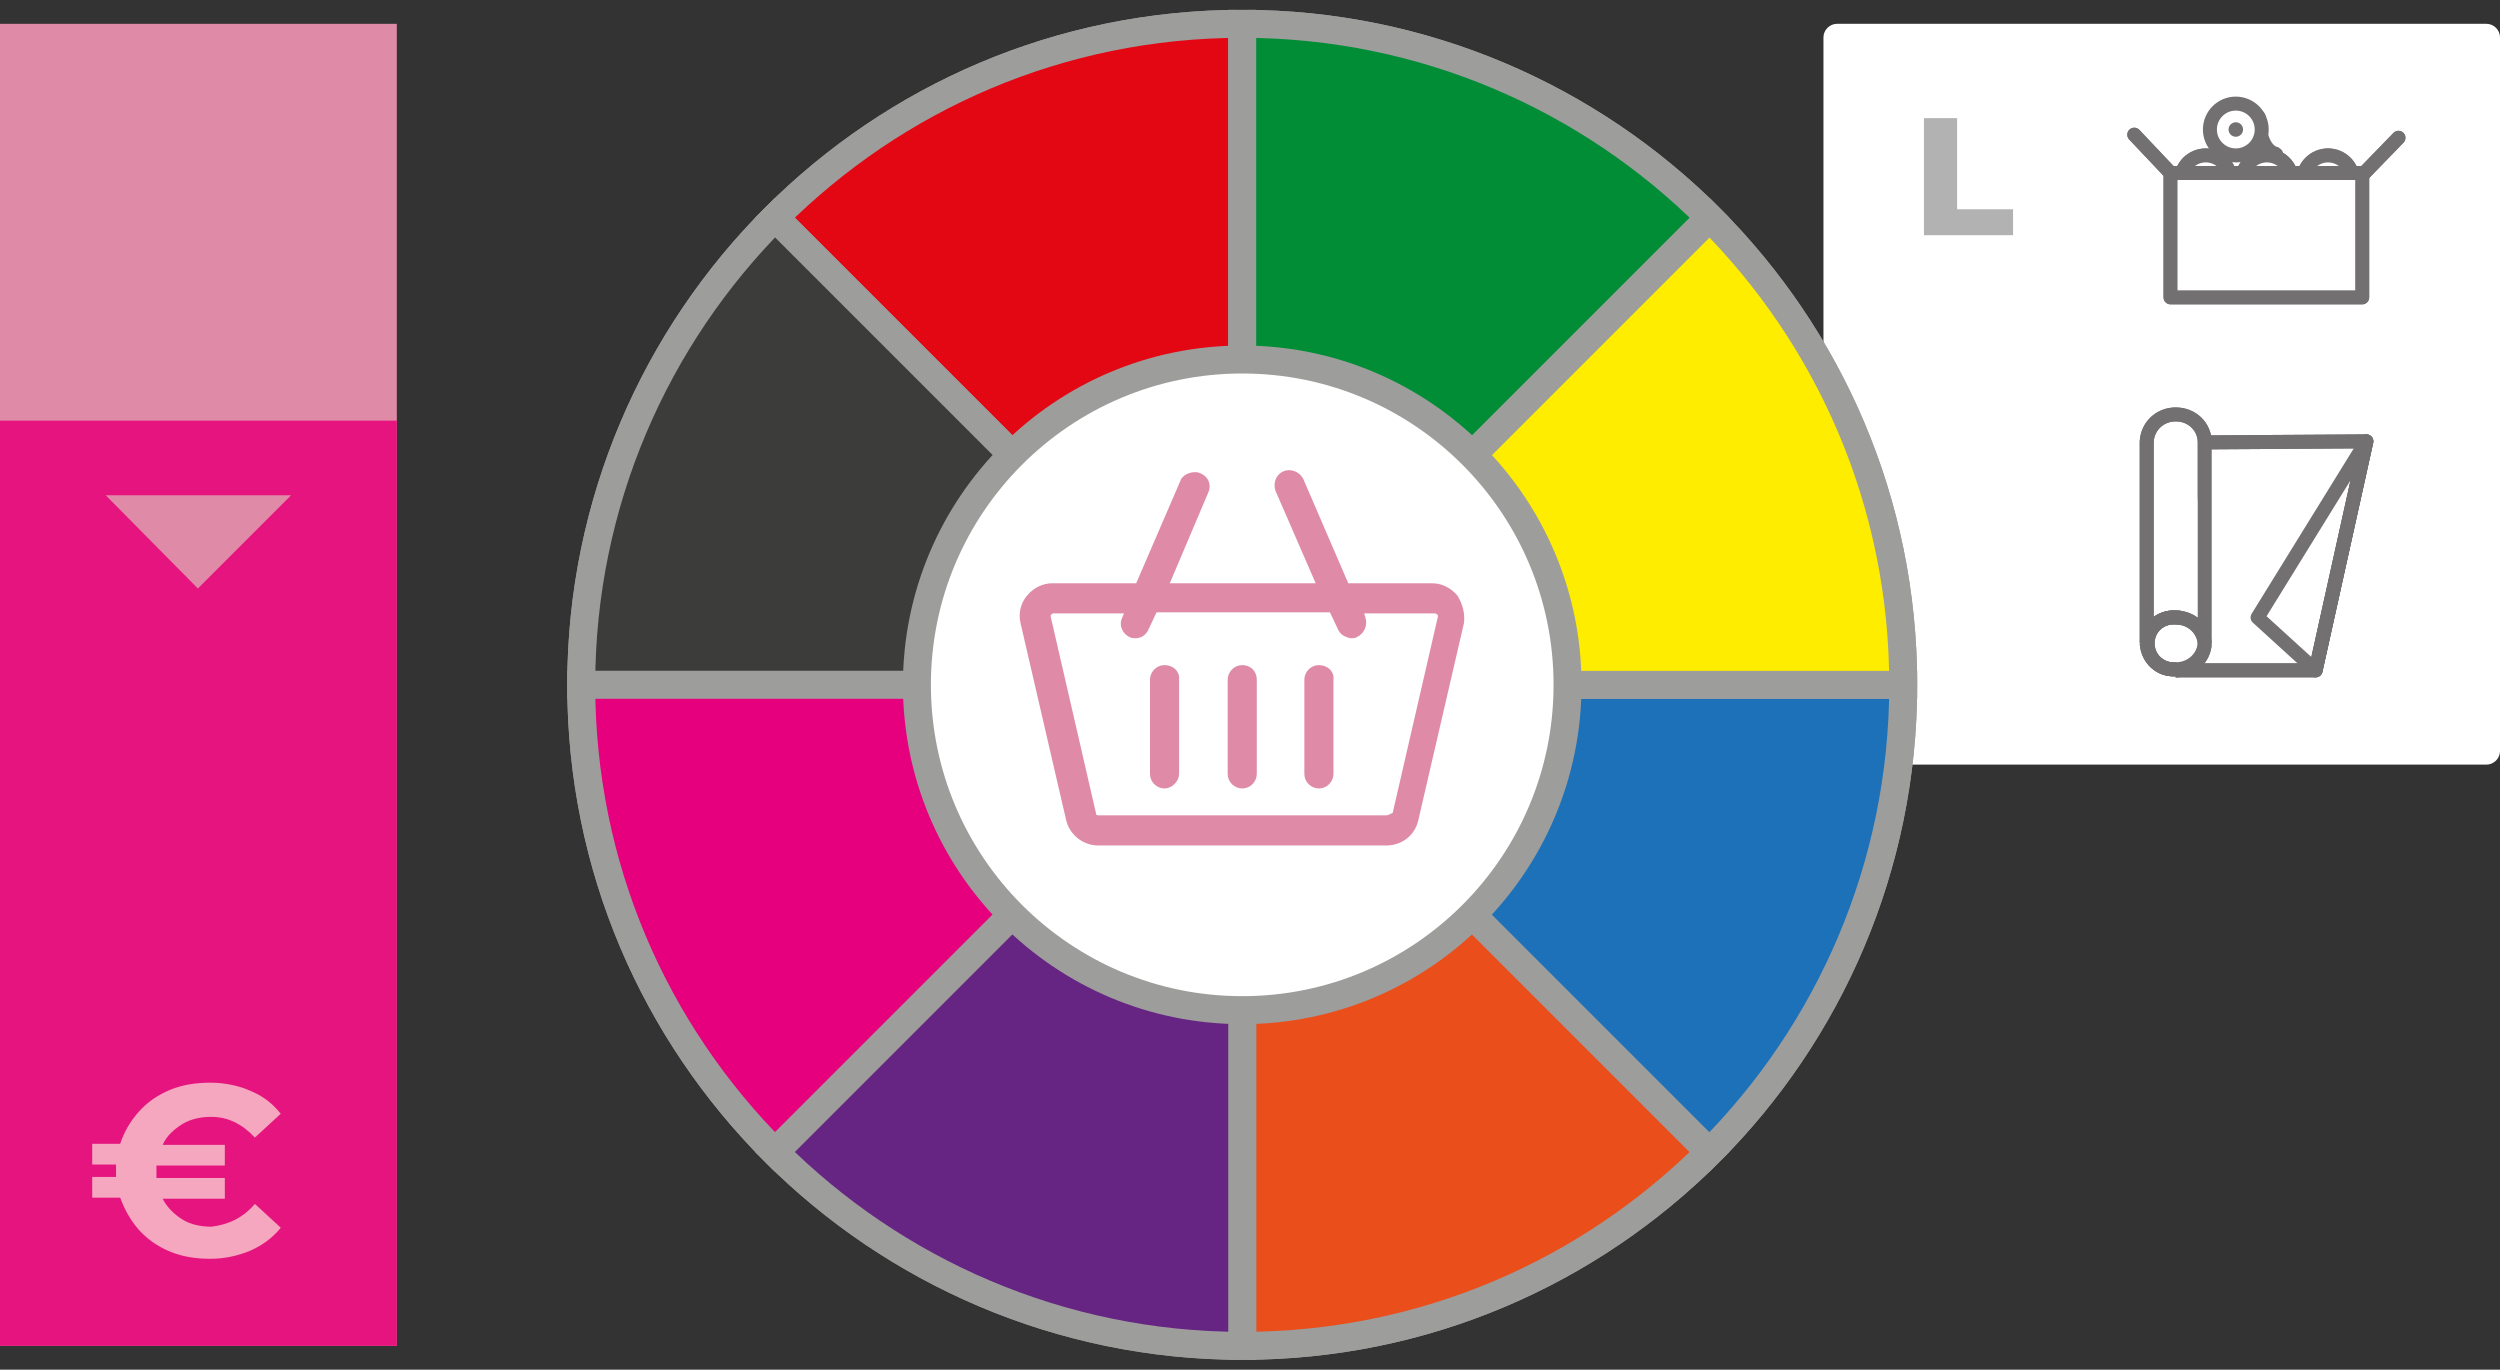
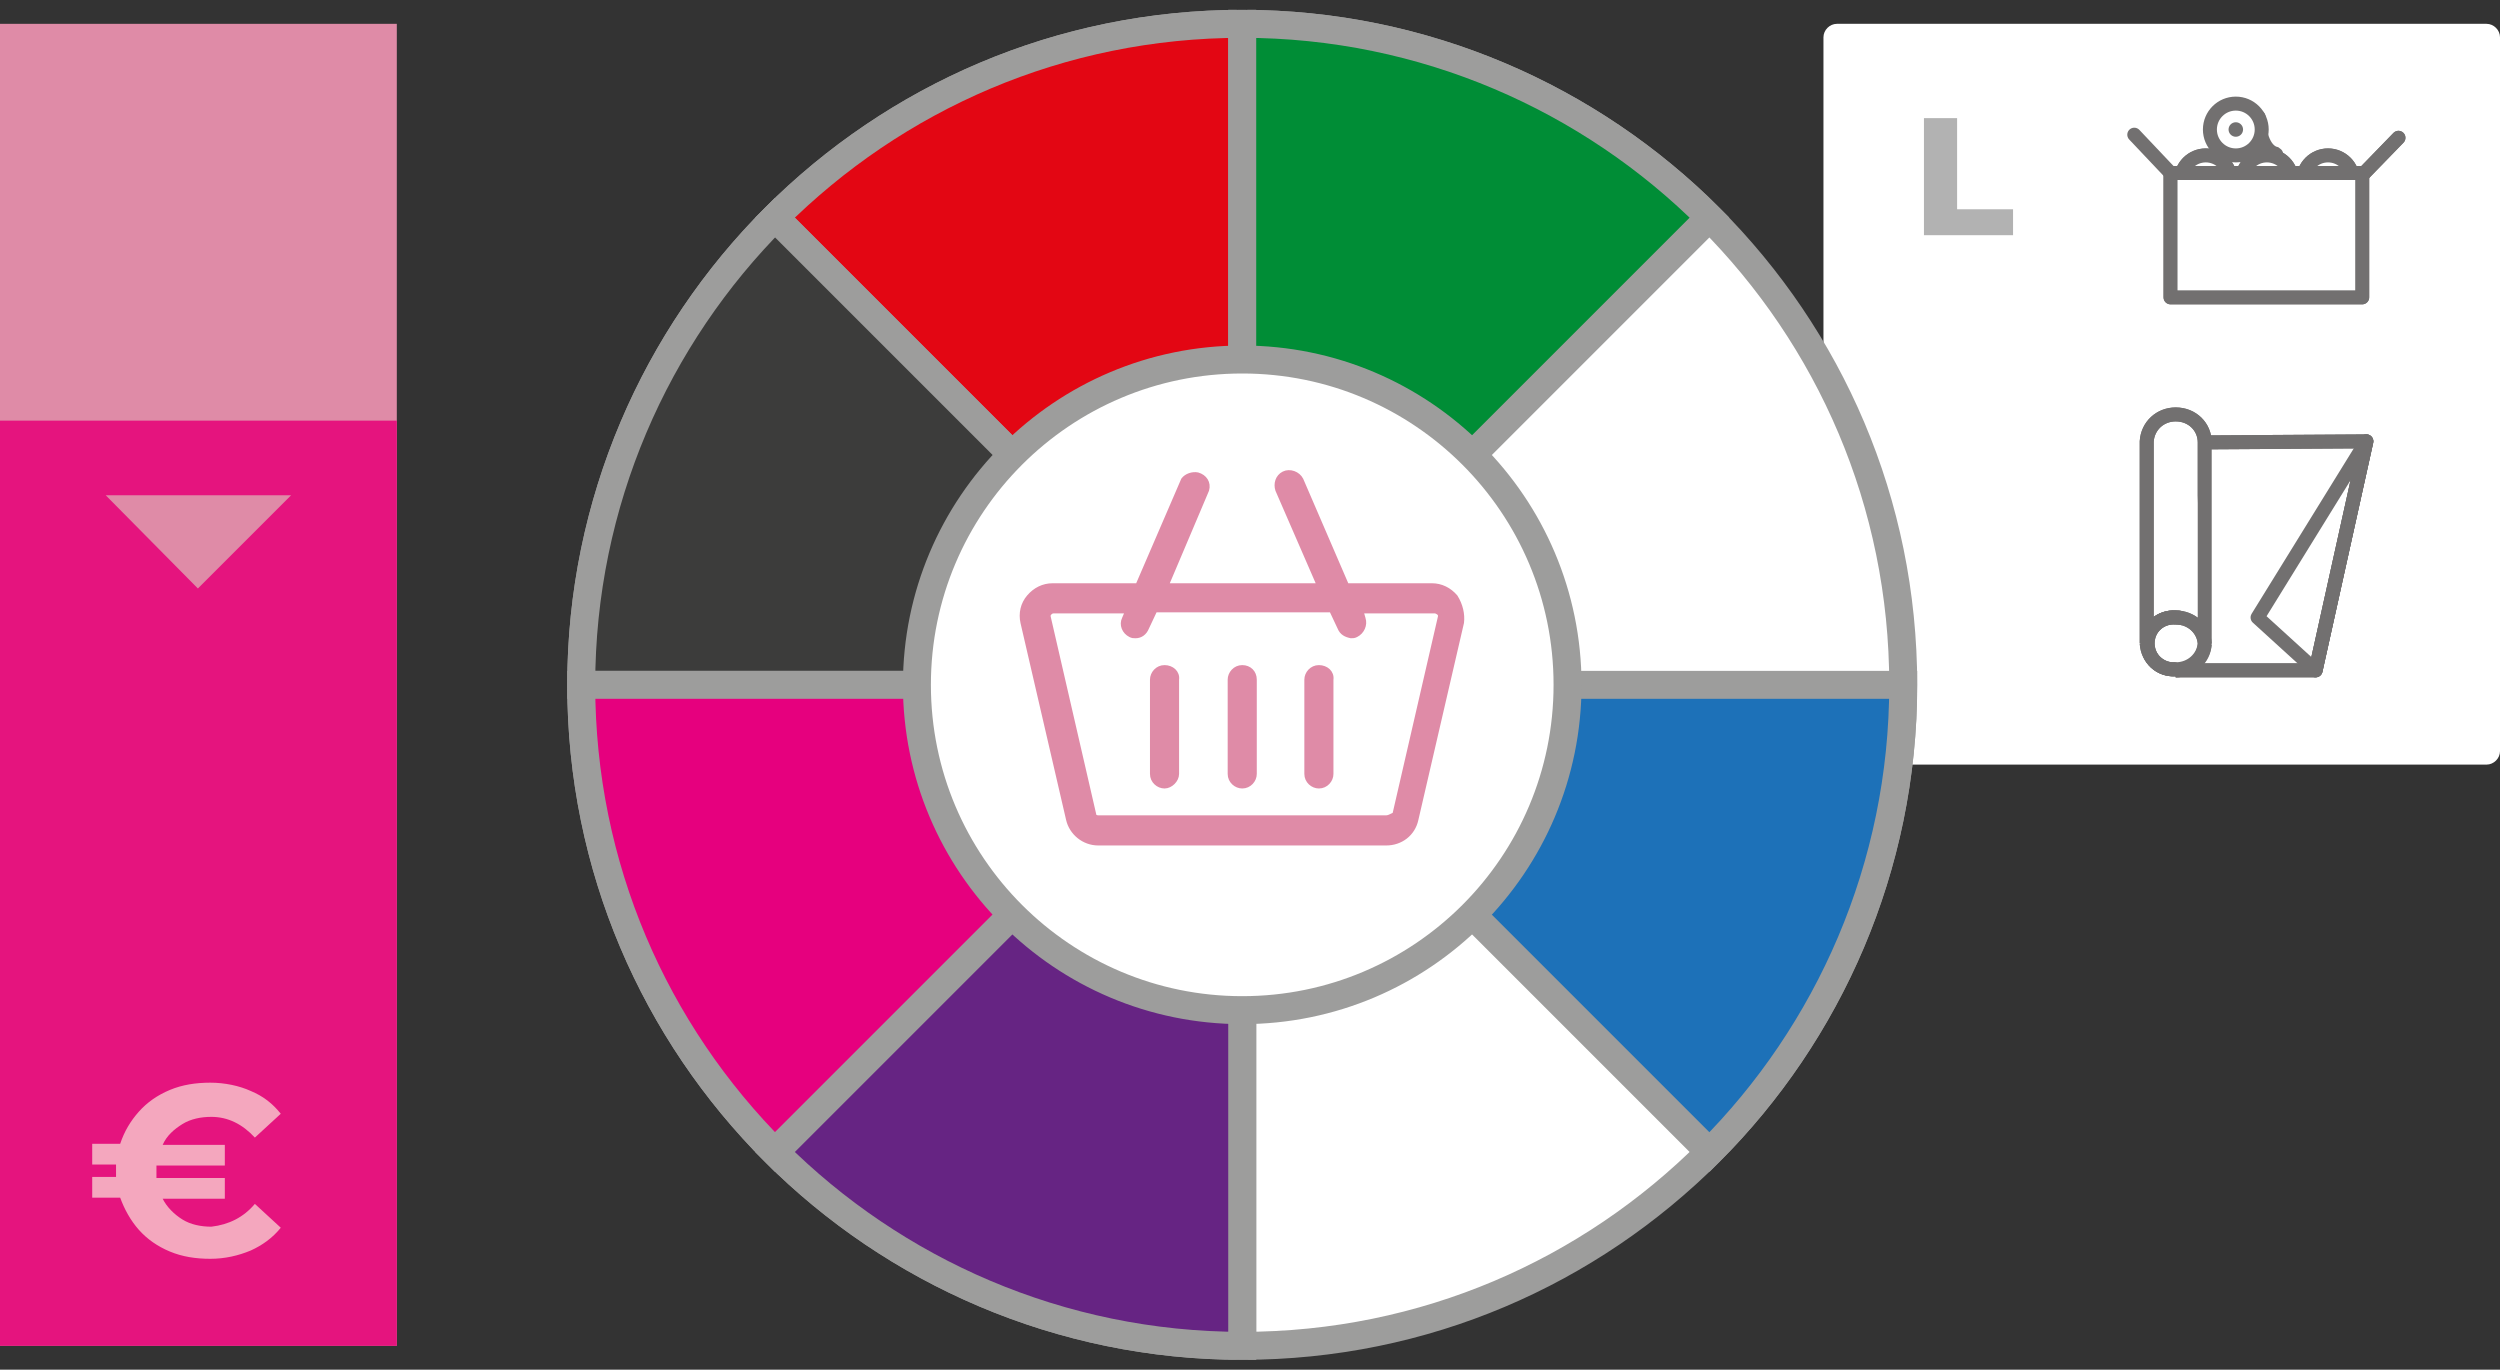
<svg xmlns="http://www.w3.org/2000/svg" version="1.1" id="Laag_1" x="0px" y="0px" viewBox="0 0 241.3 132.2" style="enable-background:new 0 0 241.3 132.2;" xml:space="preserve">
  <rect x="0" y="0" width="241.3" height="132.2" fill="#333333" stroke="none" />
  <style type="text/css">
	.st0{fill:#FFFFFF;}
	.st1{fill:#FFFFFF;stroke:#727070;stroke-width:1.35;stroke-miterlimit:10;}
	.st2{fill:#FFFFFF;stroke:#727070;stroke-width:1.35;stroke-linejoin:round;}
	.st3{fill:none;stroke:#727070;stroke-width:1.35;stroke-miterlimit:10;}
	.st4{fill:none;stroke:#727070;stroke-width:1.35;stroke-linejoin:round;}
	.st5{fill:none;stroke:#727070;stroke-width:1.35;stroke-linecap:round;stroke-linejoin:round;}
	.st6{fill:#FFFFFF;stroke:#727070;stroke-width:1.35;stroke-linecap:round;stroke-linejoin:round;}
	.st7{fill:#727070;}
	.st8{fill:#B2B2B2;}
	.st9{fill-rule:evenodd;clip-rule:evenodd;fill:#FFFFFF;stroke:#9D9D9C;stroke-width:2.7;stroke-miterlimit:10;}
	.st10{fill-rule:evenodd;clip-rule:evenodd;fill:#E94E1B;stroke:#9D9D9C;stroke-width:2.7;stroke-miterlimit:10;}
	.st11{fill-rule:evenodd;clip-rule:evenodd;fill:#1D71B8;stroke:#9D9D9C;stroke-width:2.7;stroke-miterlimit:10;}
	.st12{fill-rule:evenodd;clip-rule:evenodd;fill:#E30613;stroke:#9D9D9C;stroke-width:2.7;stroke-miterlimit:10;}
	.st13{fill-rule:evenodd;clip-rule:evenodd;fill:#3C3C3B;stroke:#9D9D9C;stroke-width:2.7;stroke-miterlimit:10;}
	.st14{fill-rule:evenodd;clip-rule:evenodd;fill:#E6007E;stroke:#9D9D9C;stroke-width:2.7;stroke-miterlimit:10;}
	.st15{fill-rule:evenodd;clip-rule:evenodd;fill:#662483;stroke:#9D9D9C;stroke-width:2.7;stroke-miterlimit:10;}
	.st16{fill-rule:evenodd;clip-rule:evenodd;fill:#FFED00;stroke:#9D9D9C;stroke-width:2.7;stroke-miterlimit:10;}
	.st17{fill-rule:evenodd;clip-rule:evenodd;fill:#008D36;stroke:#9D9D9C;stroke-width:2.7;stroke-miterlimit:10;}
	.st18{fill-rule:evenodd;clip-rule:evenodd;fill:#DF8BA7;}
	.st19{fill-rule:evenodd;clip-rule:evenodd;fill:#E5147E;}
	.st20{fill:#F4A7BE;}
	.st21{fill:#DF8BA7;stroke:#DF8BA7;stroke-width:0.409;stroke-miterlimit:10;}
</style>
  <path class="st0" d="M240,73.8h-62.7c-0.7,0-1.3-0.6-1.3-1.3V3.6c0-0.7,0.6-1.3,1.3-1.3H240c0.7,0,1.3,0.6,1.3,1.3v68.9  C241.3,73.2,240.7,73.8,240,73.8z" />
  <g>
    <g>
      <path class="st1" d="M207.2,62.1c0.1,1.5,1.3,2.6,2.8,2.5C208.6,64.7,207.3,63.6,207.2,62.1z" />
      <path class="st1" d="M210,64.7c1.5,0,2.7-1.1,2.8-2.5C212.7,63.6,211.5,64.7,210,64.7z" />
      <path class="st1" d="M210,40c-1.5,0-2.7,1.1-2.8,2.6c0,0,0,0.1,0,0.1v19.4c0.1-1.5,1.3-2.6,2.8-2.5c1.5,0,2.7,1.1,2.8,2.5V42.7    C212.8,41.2,211.6,40,210,40C210.1,40,210,40,210,40z" />
      <path class="st1" d="M210,59.6c-1.4-0.1-2.6,0.9-2.7,2.3s0.9,2.6,2.3,2.7c0.1,0,0.3,0,0.4,0c1.5,0,2.7-1.1,2.8-2.5    C212.7,60.7,211.5,59.6,210,59.6z" />
      <polygon class="st2" points="228.4,42.6 223.5,64.7 217.9,59.6   " />
      <polyline class="st2" points="212.8,42.7 228.4,42.6 223.5,64.7 210,64.7   " />
    </g>
    <g>
      <path class="st3" d="M207.2,62.1c0.1,1.5,1.3,2.6,2.8,2.5C208.6,64.7,207.3,63.6,207.2,62.1z" />
      <path class="st3" d="M210,64.7c1.5,0,2.7-1.1,2.8-2.5C212.7,63.6,211.5,64.7,210,64.7z" />
      <path class="st3" d="M210,40c-1.5,0-2.7,1.1-2.8,2.6c0,0,0,0.1,0,0.1v19.4c0.1-1.5,1.3-2.6,2.8-2.5c1.5,0,2.7,1.1,2.8,2.5V42.7    C212.8,41.2,211.6,40,210,40C210.1,40,210,40,210,40z" />
      <path class="st3" d="M210,59.6c-1.4-0.1-2.6,0.9-2.7,2.3s0.9,2.6,2.3,2.7c0.1,0,0.3,0,0.4,0c1.5,0,2.7-1.1,2.8-2.5    C212.7,60.7,211.5,59.6,210,59.6z" />
      <polygon class="st4" points="228.4,42.6 223.5,64.7 217.9,59.6   " />
      <polyline class="st4" points="212.8,42.7 228.4,42.6 223.5,64.7 210,64.7   " />
    </g>
  </g>
  <g>
    <g>
      <circle class="st5" cx="212.9" cy="17.4" r="2.4" />
      <circle class="st5" cx="218.8" cy="17.4" r="2.4" />
      <circle class="st5" cx="215.8" cy="12.5" r="2.4" />
      <circle class="st5" cx="224.7" cy="17.4" r="2.4" />
      <rect x="209.5" y="16.7" class="st6" width="18.5" height="12" />
      <line class="st5" x1="228.2" y1="16.7" x2="231.5" y2="13.3" />
-       <line class="st5" x1="206" y1="13" x2="209.5" y2="16.7" />
    </g>
    <g>
      <circle class="st6" cx="212.9" cy="17.4" r="2.4" />
      <circle class="st6" cx="218.8" cy="17.4" r="2.4" />
      <circle class="st6" cx="215.8" cy="12.5" r="2.4" />
      <circle class="st6" cx="224.7" cy="17.4" r="2.4" />
      <rect x="209.5" y="16.7" class="st6" width="18.5" height="12" />
      <line class="st6" x1="228.2" y1="16.7" x2="231.5" y2="13.3" />
      <line class="st6" x1="206" y1="13" x2="209.5" y2="16.7" />
    </g>
    <g>
      <path class="st6" d="M218,11.3c0,0.7,0.2,3,1.5,3.5c0.1,0,0.1,0,0.2,0.1" />
      <circle class="st6" cx="215.8" cy="12.5" r="2.5" />
      <circle class="st7" cx="215.8" cy="12.5" r="0.7" />
    </g>
  </g>
  <g>
    <path class="st8" d="M185.7,11.4h3.2v8.8h5.4v2.5h-8.6V11.4z" />
  </g>
  <path class="st9" d="M183.7,66.1c0-17.6-7.1-33.5-18.7-45.1C153.5,9.5,137.5,2.3,119.9,2.3v32.4h0l0-32.4l0,0  c-17.6,0-33.5,7.1-45.1,18.7C63.3,32.5,56.1,48.5,56.1,66.1h0l0,0c0,17.6,7.1,33.5,18.7,45.1c11.5,11.5,27.5,18.7,45.1,18.7V97.5  c0,0,0,0,0,0l0,32.4l0,0c17.6,0,33.5-7.1,45.1-18.7C176.5,99.7,183.7,83.7,183.7,66.1L183.7,66.1L183.7,66.1z" />
-   <path class="st10" d="M119.9,66.1l0,63.8l0,0c17.6,0,33.5-7.1,45.1-18.7L119.9,66.1z" />
  <path class="st11" d="M165,111.2c11.5-11.5,18.7-27.5,18.7-45.1h-63.8L165,111.2z" />
  <path class="st12" d="M119.9,66.1l0-63.8l0,0c-17.6,0-33.5,7.1-45.1,18.7L119.9,66.1z" />
  <path class="st13" d="M74.8,21C63.3,32.5,56.1,48.5,56.1,66.1h63.8L74.8,21z" />
  <path class="st14" d="M119.9,66.1l-63.8,0l0,0c0,17.6,7.1,33.5,18.7,45.1L119.9,66.1z" />
  <path class="st15" d="M74.8,111.2c11.5,11.5,27.5,18.7,45.1,18.7V66.1L74.8,111.2z" />
-   <path class="st16" d="M119.9,66.1l63.8,0l0,0c0-17.6-7.1-33.5-18.7-45.1L119.9,66.1z" />
  <path class="st17" d="M165,21C153.5,9.5,137.5,2.3,119.9,2.3v63.8L165,21z" />
  <circle class="st9" cx="119.9" cy="66.1" r="31.4" />
  <rect y="2.3" class="st18" width="38.3" height="127.6" />
  <rect y="40.6" class="st19" width="38.3" height="89.3" />
  <g>
    <path class="st20" d="M24.6,116.2l2.5,2.3c-0.8,1-1.8,1.7-2.9,2.2c-1.2,0.5-2.5,0.8-3.9,0.8c-1.4,0-2.7-0.2-3.9-0.7   c-1.2-0.5-2.2-1.2-3-2.1s-1.4-2-1.8-3.1H8.9v-2h2.3c0-0.1,0-0.4,0-0.6s0-0.5,0-0.6H8.9v-2h2.7c0.4-1.2,1-2.2,1.8-3.1s1.8-1.6,3-2.1   c1.2-0.5,2.5-0.7,3.9-0.7c1.4,0,2.8,0.3,3.9,0.8c1.2,0.5,2.1,1.2,2.9,2.2l-2.5,2.3c-1.2-1.3-2.6-2-4.2-2c-1,0-2,0.2-2.8,0.7   c-0.8,0.5-1.5,1.1-1.9,2h6v2h-6.6c0,0.1,0,0.4,0,0.6s0,0.5,0,0.6h6.6v2h-6c0.4,0.8,1.1,1.5,1.9,2c0.8,0.5,1.8,0.7,2.8,0.7   C22.1,118.2,23.5,117.5,24.6,116.2z" />
  </g>
  <polygon class="st18" points="28.1,47.8 19.1,56.8 10.2,47.8 " />
  <g>
    <path class="st21" d="M140.5,57.6c-0.6-0.7-1.4-1.1-2.3-1.1H130l-4.4-10.2c-0.3-0.6-1.1-0.9-1.7-0.6c-0.6,0.3-0.8,1-0.6,1.6l4,9.2   h-14.7l3.9-9.2c0.2-0.7-0.2-1.3-0.9-1.5c-0.5-0.1-1.1,0.1-1.4,0.5l-4.4,10.2h-8.2c-0.9,0-1.7,0.4-2.3,1.1c-0.6,0.7-0.8,1.6-0.6,2.5   l4.4,19c0.3,1.3,1.5,2.3,2.9,2.3h27.8c1.4,0,2.6-0.9,2.9-2.3l4.4-19C141.2,59.3,141,58.4,140.5,57.6L140.5,57.6z M133.8,78.9H106   c-0.2,0-0.4-0.1-0.4-0.3l-4.4-19.1c0-0.1,0-0.2,0.1-0.3c0.1-0.1,0.2-0.2,0.4-0.2h7.1l-0.3,0.7c-0.3,0.6,0,1.3,0.6,1.6c0,0,0,0,0,0   c0.2,0.1,0.3,0.1,0.5,0.1c0.5,0,0.9-0.3,1.1-0.8l0.8-1.7h17l0.8,1.7c0.2,0.5,0.6,0.7,1.1,0.8c0.2,0,0.3,0,0.5-0.1   c0.6-0.3,0.9-1,0.7-1.6c0,0,0,0,0,0l-0.2-0.7h7.1c0.1,0,0.3,0.1,0.4,0.2c0.1,0.1,0.1,0.2,0.1,0.3l-4.4,19.1   C134.2,78.8,134,78.9,133.8,78.9L133.8,78.9z" />
    <path class="st21" d="M112.4,64.4c-0.7,0-1.2,0.6-1.2,1.2l0,0v9.1c0,0.7,0.6,1.2,1.2,1.2s1.2-0.6,1.2-1.2c0,0,0,0,0,0v-9.1   C113.7,64.9,113.1,64.4,112.4,64.4z" />
    <path class="st21" d="M119.9,64.4c-0.7,0-1.2,0.6-1.2,1.2l0,0v9.1c0,0.7,0.6,1.2,1.2,1.2c0.7,0,1.2-0.6,1.2-1.2v-9.1   C121.1,64.9,120.6,64.4,119.9,64.4z" />
    <path class="st21" d="M127.3,64.4c-0.7,0-1.2,0.6-1.2,1.2l0,0v9.1c0,0.7,0.6,1.2,1.2,1.2c0.7,0,1.2-0.6,1.2-1.2v-9.1   C128.6,64.9,128,64.4,127.3,64.4z" />
  </g>
</svg>